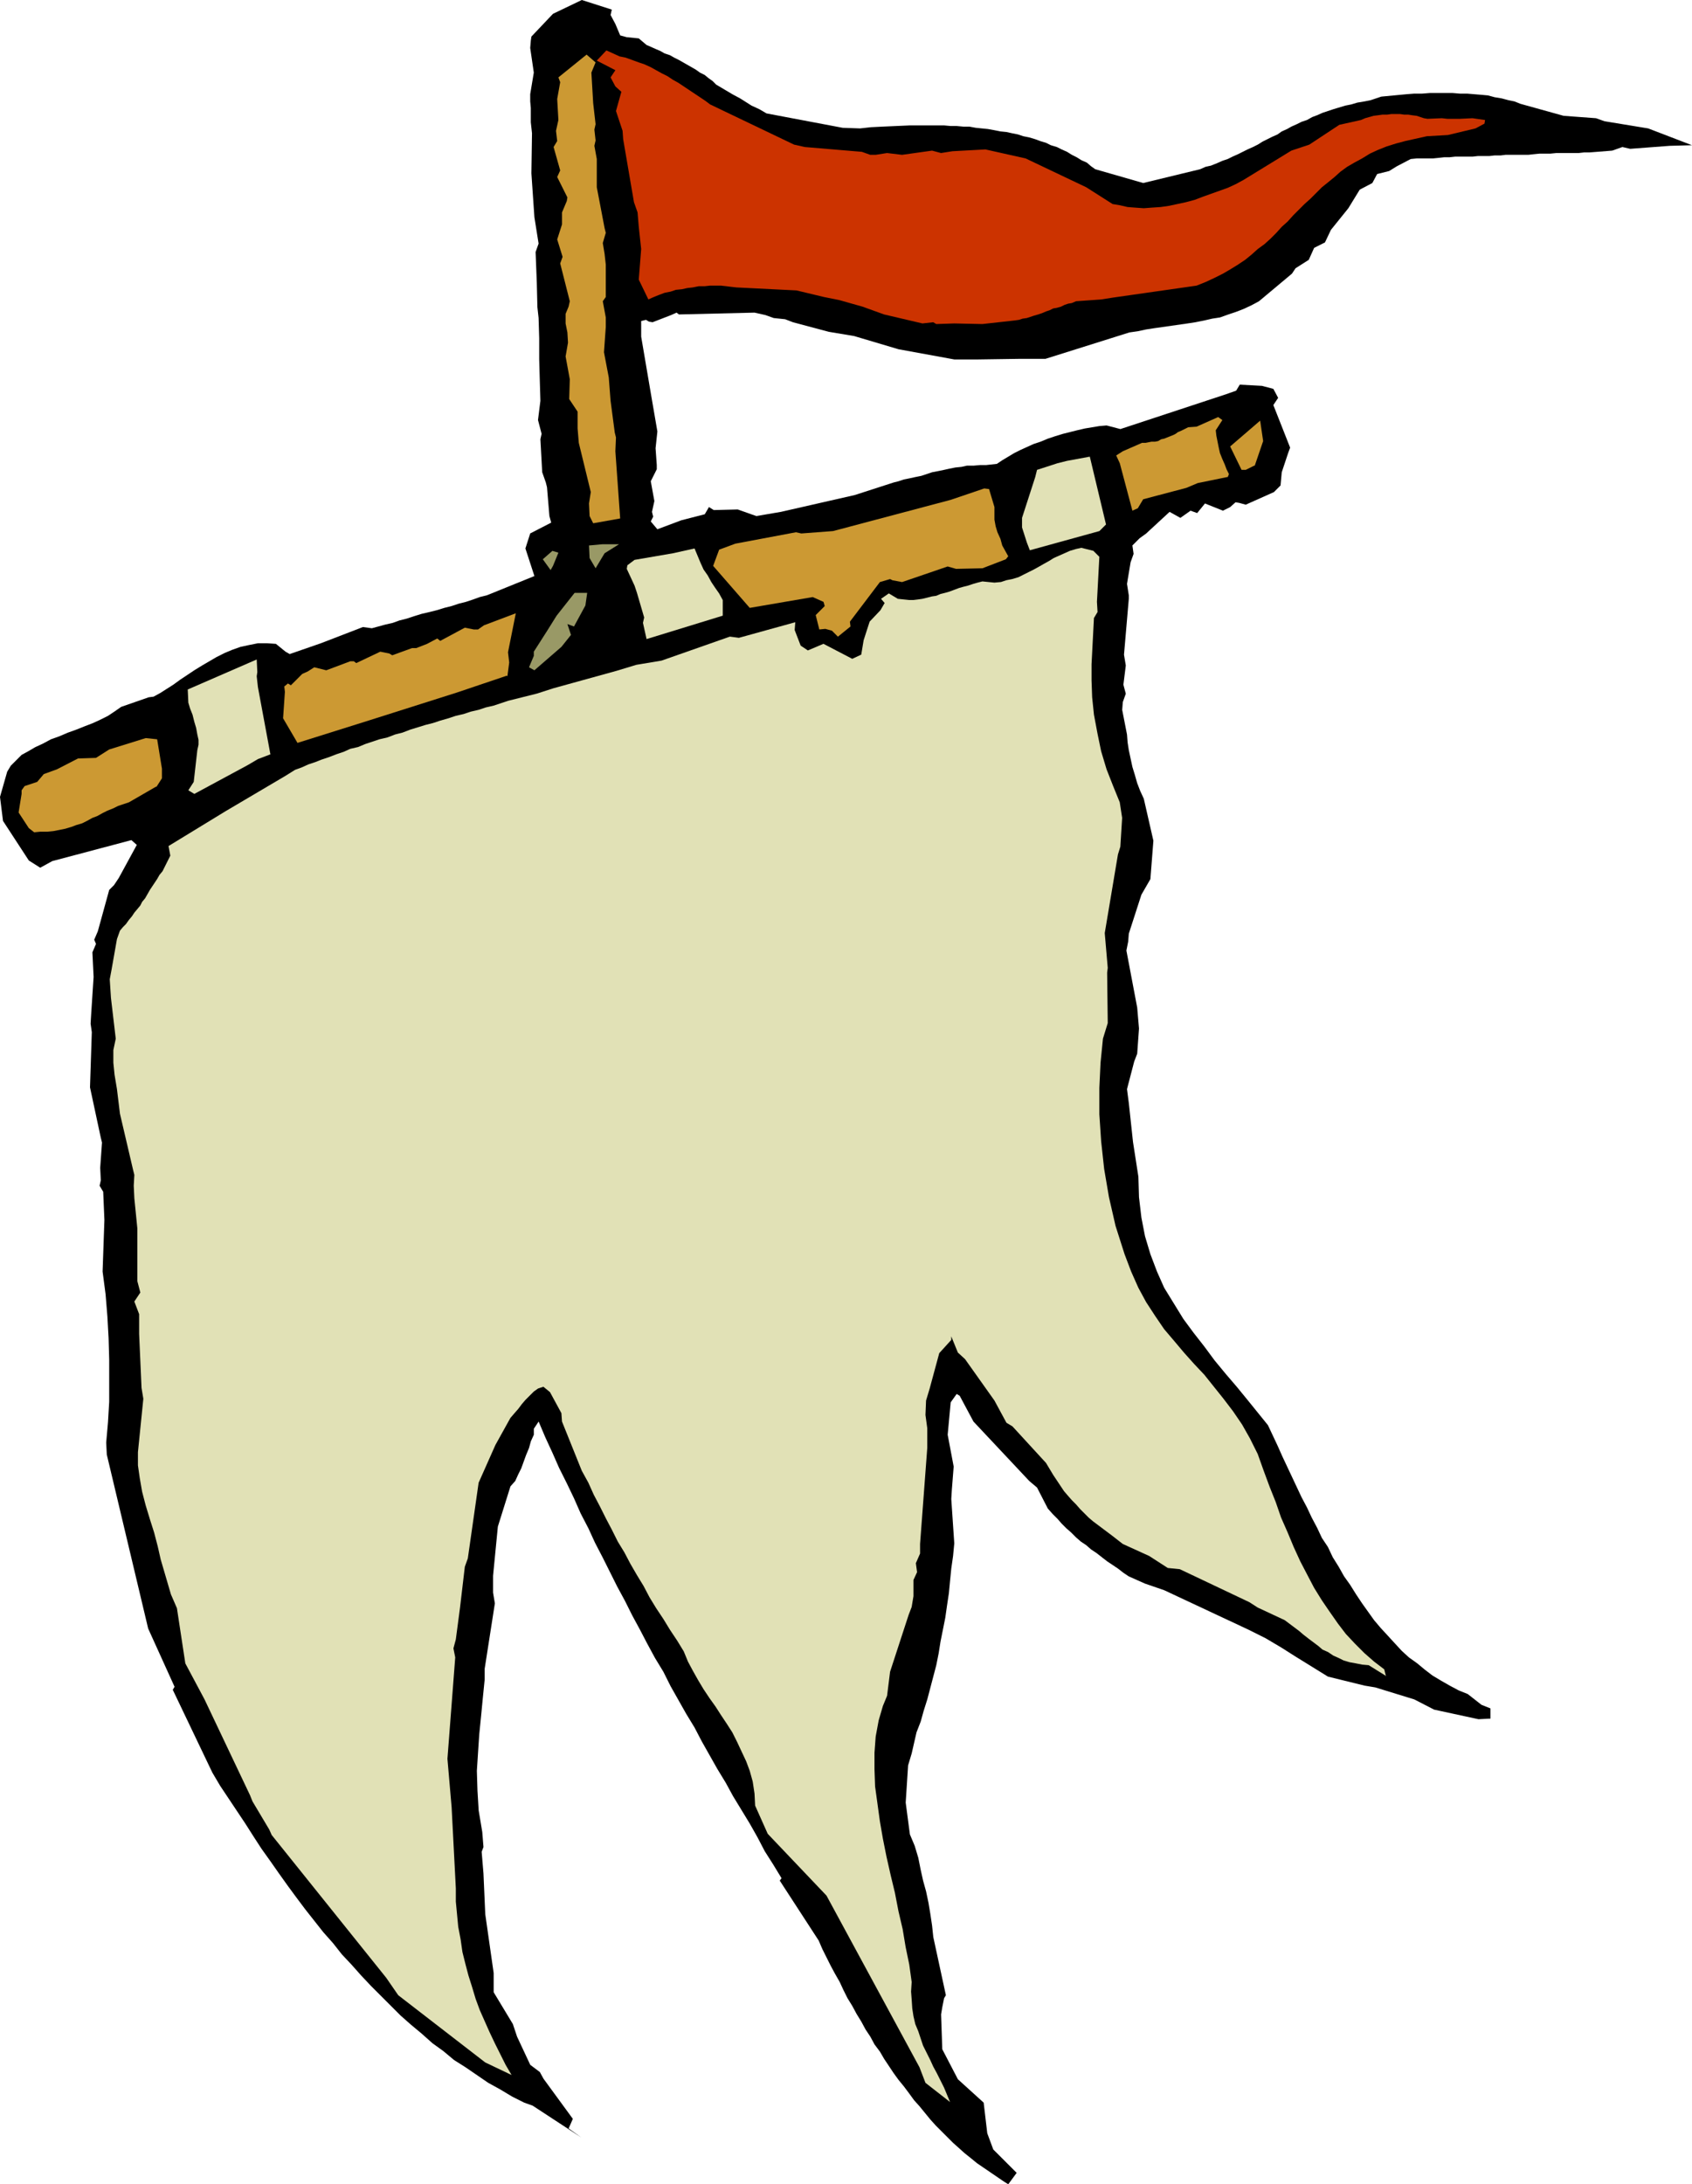
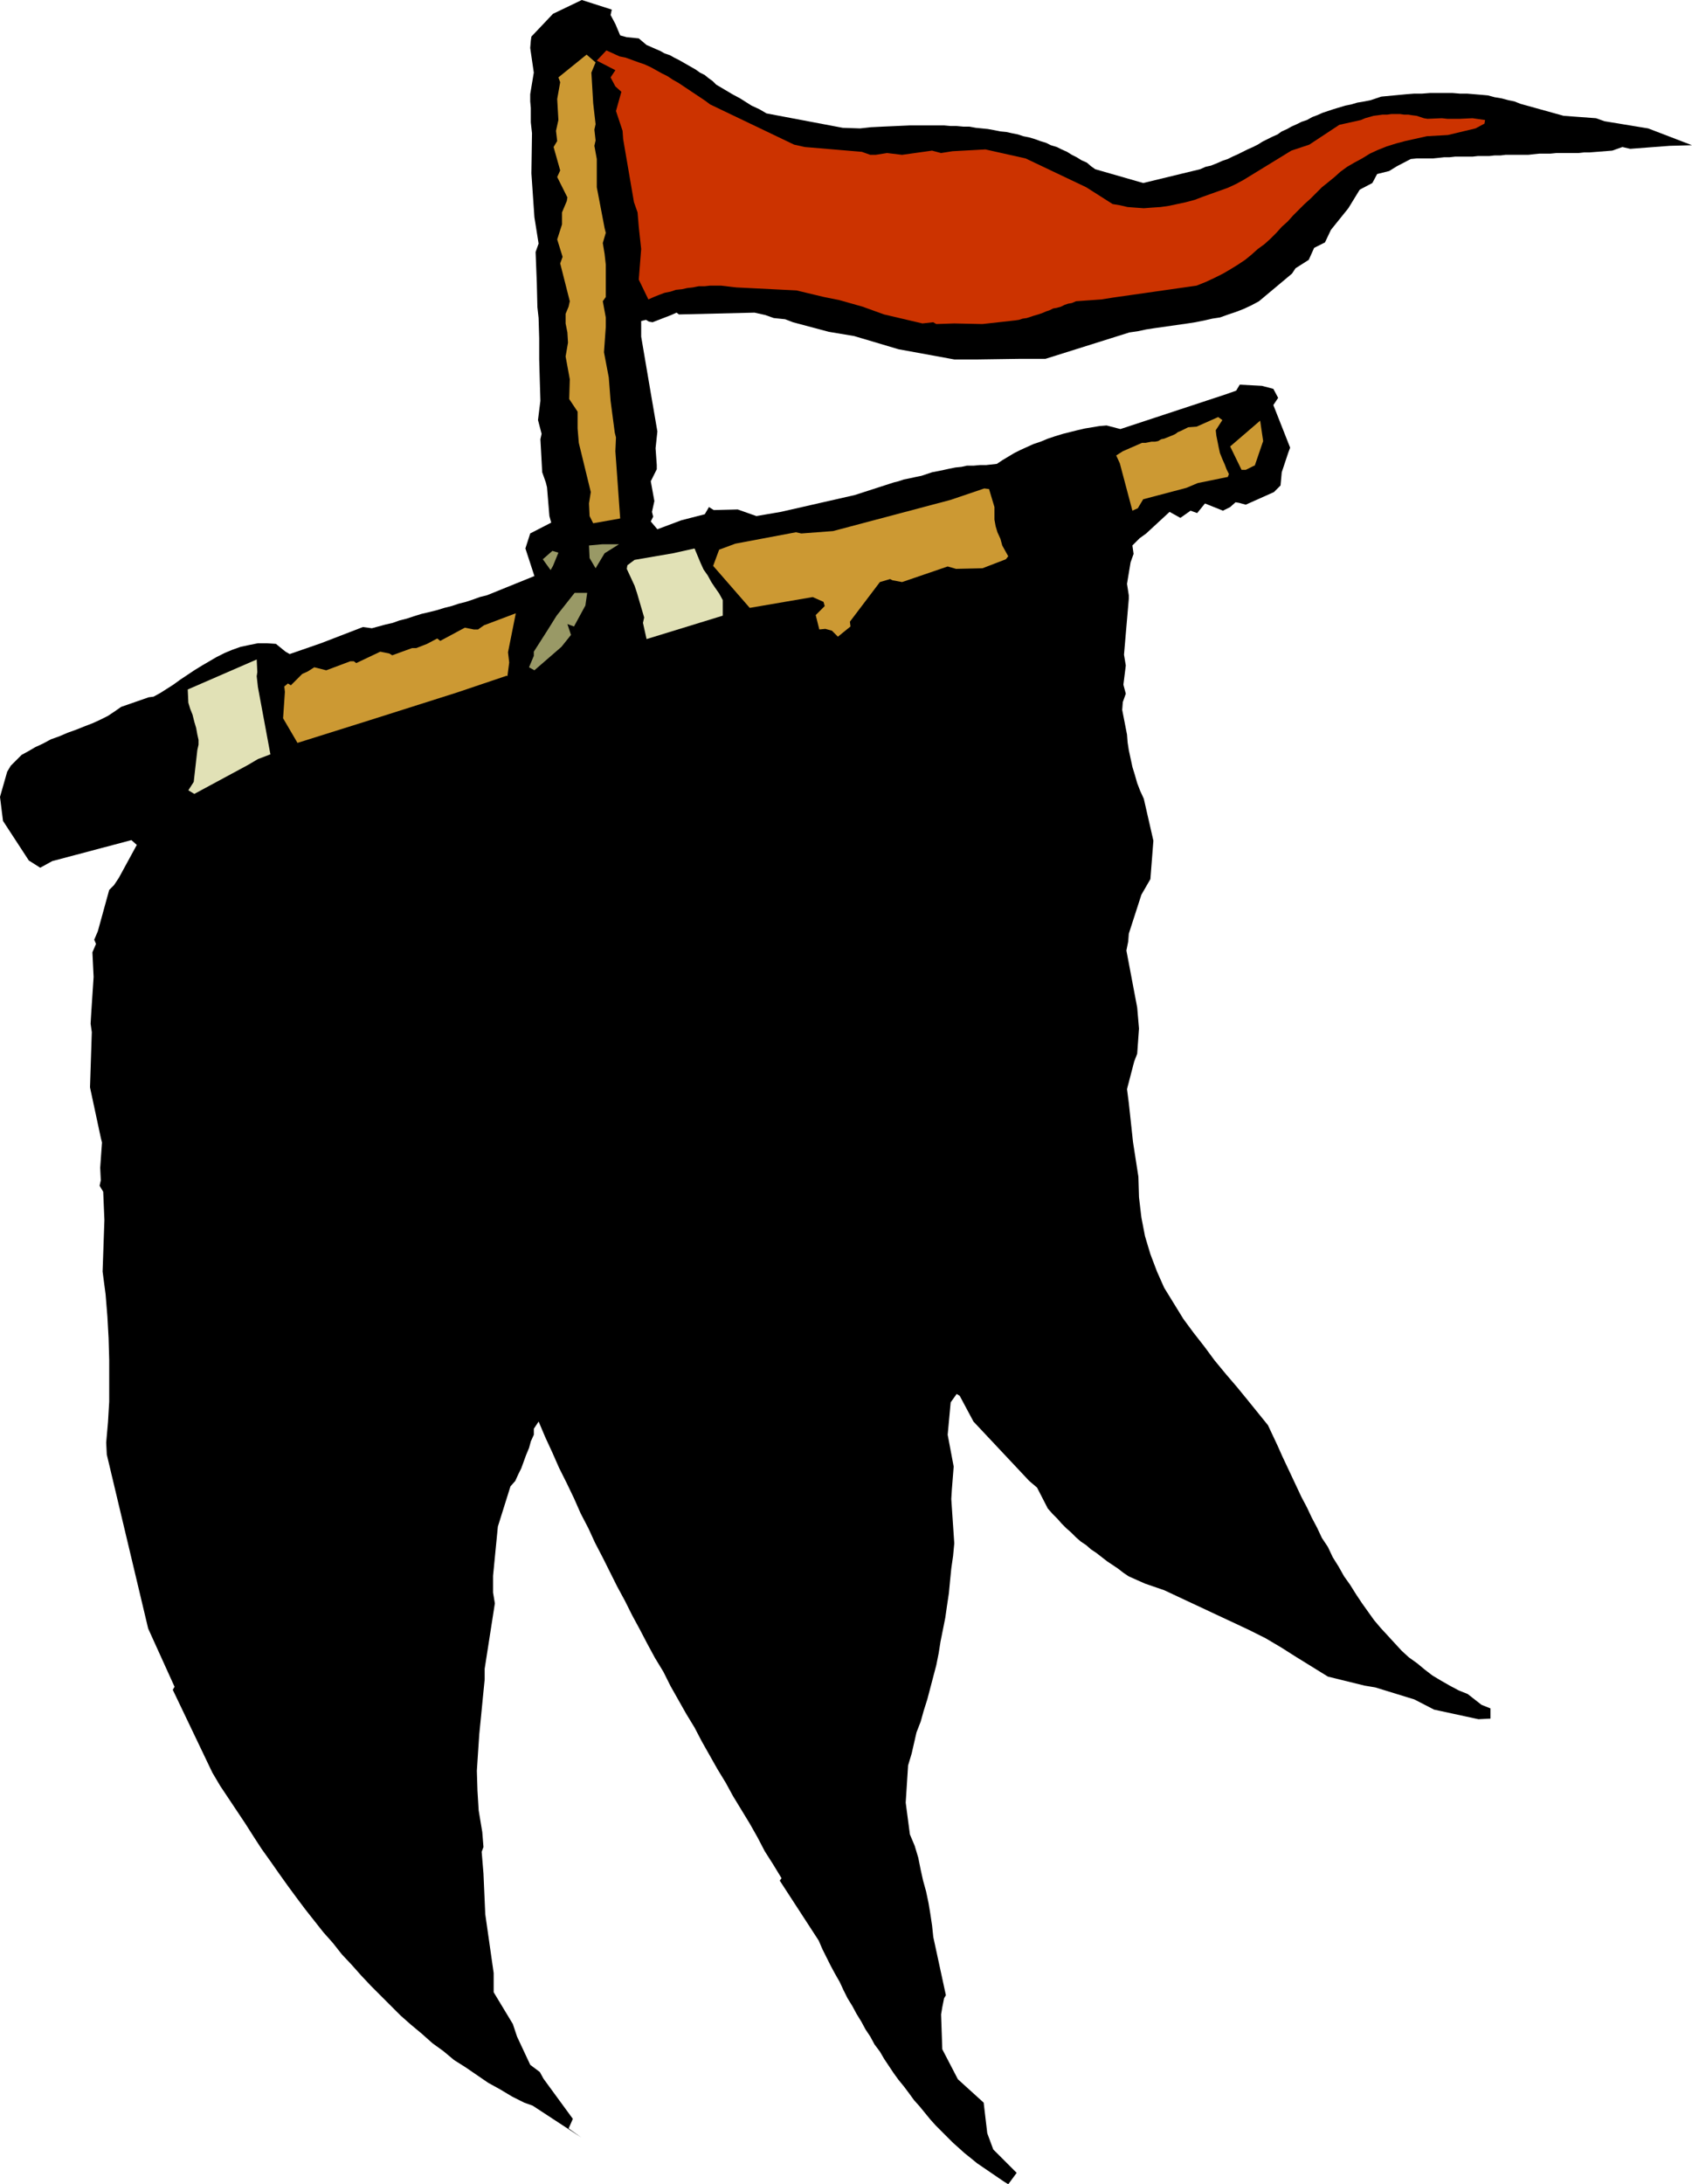
<svg xmlns="http://www.w3.org/2000/svg" xmlns:ns1="http://sodipodi.sourceforge.net/DTD/sodipodi-0.dtd" xmlns:ns2="http://www.inkscape.org/namespaces/inkscape" version="1.0" width="120.625mm" height="155.626mm" id="svg15" ns1:docname="Background 142.wmf">
  <ns1:namedview id="namedview15" pagecolor="#ffffff" bordercolor="#000000" borderopacity="0.25" ns2:showpageshadow="2" ns2:pageopacity="0.0" ns2:pagecheckerboard="0" ns2:deskcolor="#d1d1d1" ns2:document-units="mm" />
  <defs id="defs1">
    <pattern id="WMFhbasepattern" patternUnits="userSpaceOnUse" width="6" height="6" x="0" y="0" />
  </defs>
  <path style="fill:#000000;fill-opacity:1;fill-rule:evenodd;stroke:none" d="m 401.603,462.797 -3.232,0.162 -11.959,-2.585 -5.333,-2.747 -10.505,-3.232 -2.909,-0.485 -9.858,-2.424 -8.889,-5.494 -3.555,-2.262 -4.364,-2.585 -4.525,-2.262 -22.787,-10.665 -5.172,-1.778 -4.364,-1.939 -1.454,-0.97 -1.454,-1.131 -1.454,-0.97 -1.454,-0.97 -1.454,-1.131 -1.454,-1.131 -1.454,-0.97 -1.293,-1.131 -1.454,-0.97 -1.293,-1.131 -1.293,-1.293 -1.293,-1.131 -1.293,-1.293 -1.131,-1.293 -1.293,-1.293 -1.293,-1.454 -2.909,-5.656 -2.101,-1.778 -15.03,-15.998 -3.717,-6.948 -0.808,-0.485 -1.616,2.262 -0.808,8.726 1.616,8.564 -0.485,6.14 -0.162,2.585 0.808,11.958 -0.323,3.393 -0.485,3.393 -0.323,3.232 -0.323,3.393 -0.485,3.232 -0.485,3.393 -0.646,3.232 -0.646,3.232 -0.485,3.07 -0.646,3.232 -0.808,3.07 -0.808,3.07 -0.808,3.07 -0.97,3.07 -0.808,2.909 -1.131,2.909 -1.293,5.656 -0.97,3.232 -0.646,10.019 1.131,8.564 1.293,3.07 0.97,3.232 0.646,3.232 0.646,2.909 0.808,2.909 0.646,3.07 0.485,2.909 0.485,3.232 0.323,3.07 3.394,15.674 -0.485,0.808 -0.485,2.424 -0.323,1.939 0.323,9.372 4.202,8.08 6.949,6.302 0.97,8.241 1.616,4.363 6.303,6.302 -2.263,3.07 -1.293,-0.808 -7.111,-4.848 -1.778,-1.454 -1.616,-1.293 -1.616,-1.454 -1.454,-1.293 -1.616,-1.616 -1.616,-1.616 -1.454,-1.454 -1.454,-1.616 -1.454,-1.778 -1.454,-1.778 -1.454,-1.616 -1.293,-1.778 -1.454,-1.939 -1.454,-1.778 -1.293,-1.778 -1.293,-1.939 -1.293,-1.939 -1.131,-1.939 -1.454,-1.939 -1.131,-2.101 -1.293,-1.939 -1.131,-2.101 -1.293,-2.101 -1.131,-2.101 -1.293,-2.101 -1.131,-2.262 -0.97,-2.101 -1.293,-2.262 -1.131,-2.101 -1.131,-2.262 -1.131,-2.262 -0.97,-2.262 -10.505,-16.159 0.485,-0.646 -2.263,-3.717 -2.263,-3.555 -1.939,-3.717 -2.101,-3.717 -2.263,-3.717 -2.263,-3.717 -1.939,-3.555 -2.263,-3.717 -2.101,-3.717 -2.101,-3.717 -1.939,-3.717 -2.263,-3.717 -2.101,-3.717 -2.101,-3.717 -1.939,-3.878 -2.263,-3.717 -2.101,-3.878 -1.939,-3.717 -2.101,-3.878 -1.939,-3.878 -2.101,-3.878 -1.939,-3.878 -1.939,-3.878 -2.101,-4.04 -1.778,-3.878 -2.101,-4.04 -1.778,-4.04 -1.939,-4.04 -2.101,-4.201 -1.778,-4.04 -1.939,-4.201 -1.778,-4.201 -1.293,1.939 v 1.616 l -0.808,1.778 -0.485,1.778 -0.808,1.939 -0.646,1.778 -0.646,1.778 -0.808,1.616 -0.808,1.778 -1.293,1.454 -3.394,10.827 -1.293,13.25 v 4.525 l 0.485,2.909 -2.747,17.613 v 2.909 l -0.485,4.848 -0.485,5.009 -0.485,4.848 -0.323,4.848 -0.323,5.009 0.162,5.333 0.323,5.332 0.97,5.817 0.323,4.04 -0.485,1.293 0.485,5.817 0.485,10.988 2.263,15.836 v 5.171 l 5.172,8.564 1.131,3.393 3.555,7.595 2.586,1.939 0.97,1.778 7.919,10.827 -1.131,2.585 3.394,2.424 -13.09,-8.564 -2.263,-0.808 -3.232,-1.616 -3.232,-1.939 -3.232,-1.778 -3.071,-2.101 -3.071,-2.101 -3.071,-1.939 -2.909,-2.424 -2.909,-2.101 -2.909,-2.585 -2.909,-2.424 -2.747,-2.424 -2.586,-2.585 -2.747,-2.747 -2.747,-2.747 -2.586,-2.747 -2.586,-2.909 -2.586,-2.747 -2.424,-3.07 -2.586,-2.909 -2.424,-3.07 -2.424,-3.07 -2.424,-3.232 -2.263,-3.07 -2.424,-3.393 -2.263,-3.232 -2.424,-3.393 -2.101,-3.232 -2.263,-3.555 -2.263,-3.393 -2.263,-3.393 -2.263,-3.393 -2.101,-3.555 -10.666,-22.3 0.485,-0.808 -7.111,-15.674 -11.151,-46.861 -0.162,-3.232 0.485,-5.494 0.323,-5.494 v -5.494 -5.817 l -0.162,-5.817 -0.323,-5.817 -0.485,-5.979 -0.808,-6.14 0.485,-13.897 -0.323,-7.595 -0.97,-1.616 0.323,-1.454 -0.162,-3.393 0.485,-6.787 -0.323,-1.293 -2.909,-13.574 0.485,-14.866 -0.323,-2.262 0.162,-2.747 0.646,-9.857 -0.323,-6.625 0.97,-2.262 -0.485,-1.131 0.97,-2.262 3.071,-11.15 1.293,-1.293 1.293,-1.939 4.848,-8.888 -1.454,-1.293 -21.333,5.656 -3.232,1.778 -3.071,-1.939 L 0.808,221.057 0,214.593 l 1.939,-6.787 0.97,-1.616 1.454,-1.454 1.454,-1.454 1.778,-0.97 1.939,-1.131 2.101,-0.97 2.101,-1.131 2.263,-0.808 2.263,-0.97 2.263,-0.808 2.424,-0.97 2.101,-0.808 2.101,-0.97 1.939,-0.97 1.939,-1.293 1.616,-1.131 7.434,-2.585 1.293,-0.162 1.778,-0.97 1.778,-1.131 1.778,-1.131 1.778,-1.293 1.939,-1.293 1.939,-1.293 2.101,-1.293 1.939,-1.131 1.939,-1.131 2.263,-1.131 1.939,-0.808 2.263,-0.808 2.263,-0.485 2.424,-0.485 h 2.424 l 2.424,0.162 2.586,2.101 1.131,0.646 8.404,-2.909 11.313,-4.363 2.424,0.323 1.778,-0.485 1.778,-0.485 2.101,-0.485 1.778,-0.646 1.939,-0.485 1.939,-0.646 2.101,-0.646 2.101,-0.485 1.939,-0.485 2.101,-0.646 1.939,-0.485 1.939,-0.646 1.939,-0.485 1.939,-0.646 1.778,-0.646 1.939,-0.485 12.767,-5.171 -2.424,-7.433 1.293,-4.04 5.656,-2.909 -0.485,-1.778 -0.646,-7.756 -0.323,-1.293 -0.97,-2.747 -0.485,-8.888 0.323,-1.454 -0.97,-3.717 0.646,-5.171 -0.162,-5.494 -0.162,-5.656 v -5.656 l -0.162,-5.494 -0.323,-2.909 -0.162,-6.625 -0.323,-8.241 0.808,-2.262 -1.131,-7.11 -0.808,-11.796 0.162,-10.827 -0.323,-2.909 v -1.939 -1.939 l -0.162,-1.778 v -1.939 l 0.97,-5.817 -0.97,-6.625 0.162,-1.939 0.162,-1.131 L 149.005,3.717 156.763,0 l 8.081,2.585 -0.323,1.454 1.293,2.424 1.293,3.07 1.778,0.485 3.232,0.323 2.101,1.778 1.131,0.485 1.454,0.646 1.131,0.485 1.131,0.646 1.454,0.485 1.131,0.646 1.293,0.646 1.131,0.646 1.131,0.646 1.131,0.646 1.131,0.646 1.131,0.808 1.293,0.646 0.97,0.808 1.131,0.808 0.97,0.97 4.364,2.585 2.101,1.131 3.071,1.939 2.101,0.97 1.939,1.131 20.525,3.878 4.687,0.162 2.909,-0.323 3.232,-0.162 7.272,-0.323 h 1.939 1.778 1.778 1.778 1.939 l 1.778,0.162 h 1.616 l 1.778,0.162 h 1.616 l 1.778,0.323 1.616,0.162 1.616,0.162 1.778,0.323 1.616,0.323 1.616,0.162 1.454,0.323 1.616,0.323 1.454,0.485 1.616,0.323 1.616,0.485 1.293,0.485 1.616,0.485 1.293,0.646 1.616,0.485 1.293,0.646 1.454,0.646 1.293,0.808 1.293,0.646 1.293,0.808 1.454,0.646 1.131,0.97 1.131,0.808 12.929,3.717 15.353,-3.717 1.454,-0.646 1.454,-0.323 1.616,-0.646 1.454,-0.646 1.454,-0.485 1.293,-0.646 1.454,-0.646 1.293,-0.646 1.293,-0.646 1.454,-0.646 1.293,-0.646 1.293,-0.808 1.293,-0.646 1.293,-0.646 1.454,-0.646 1.131,-0.808 1.454,-0.646 1.131,-0.646 1.454,-0.646 1.293,-0.646 1.454,-0.485 1.454,-0.808 1.293,-0.485 1.454,-0.646 1.454,-0.485 1.454,-0.485 1.616,-0.485 1.616,-0.485 1.616,-0.323 1.616,-0.485 1.939,-0.323 1.616,-0.323 2.909,-0.97 6.788,-0.646 2.101,-0.162 h 2.101 l 2.101,-0.162 h 2.101 2.101 1.939 l 1.939,0.162 h 1.939 l 1.939,0.162 1.939,0.162 1.778,0.162 1.778,0.485 1.939,0.323 1.778,0.485 1.616,0.323 1.616,0.646 11.636,3.232 8.727,0.646 2.263,0.808 11.798,1.939 11.798,4.525 -5.98,0.162 -10.666,0.808 -2.101,-0.485 -2.747,0.97 -6.141,0.485 h -1.454 l -1.454,0.162 h -1.616 -1.454 -1.454 -1.454 l -1.616,0.162 h -1.454 -1.454 l -1.616,0.162 -1.454,0.162 h -1.616 -1.454 -1.454 -1.616 l -1.293,0.162 h -1.616 l -1.454,0.162 h -1.616 -1.454 l -1.454,0.162 h -1.616 -1.616 -1.454 l -1.454,0.162 h -1.454 l -1.454,0.162 -1.616,0.162 h -1.454 -1.454 -1.454 l -1.616,0.162 -3.717,1.939 -2.101,1.293 -3.232,0.808 -1.293,2.424 -3.394,1.778 -3.071,5.009 -4.687,5.817 -1.616,3.393 -2.909,1.454 -1.454,3.232 -3.555,2.262 -0.97,1.454 -8.889,7.433 -2.101,1.131 -2.101,0.97 -2.101,0.808 -1.939,0.646 -2.263,0.808 -2.101,0.323 -2.101,0.485 -2.424,0.485 -2.101,0.323 -2.263,0.323 -2.263,0.323 -2.263,0.323 -2.263,0.323 -2.101,0.323 -2.263,0.485 -2.263,0.323 -22.626,7.11 h -7.111 l -10.99,0.162 h -3.717 -2.747 l -15.03,-2.747 -11.959,-3.555 -6.788,-1.131 -9.697,-2.585 -2.101,-0.808 -3.071,-0.323 -2.263,-0.808 -2.909,-0.646 -20.363,0.485 -0.646,-0.485 -1.454,0.646 -5.01,1.939 -0.97,-0.162 -0.808,-0.485 -1.293,0.323 v 4.201 l 2.586,15.19 1.778,10.342 -0.485,4.525 0.323,4.525 v 1.131 l -1.616,3.232 0.97,5.332 -0.646,2.909 0.323,1.293 -0.646,1.293 1.778,2.101 6.464,-2.424 6.303,-1.616 1.131,-1.939 1.293,0.808 6.464,-0.162 5.01,1.778 6.626,-1.131 19.878,-4.525 10.505,-3.393 1.293,-0.323 1.454,-0.485 1.616,-0.323 1.454,-0.323 1.616,-0.323 1.454,-0.485 1.454,-0.485 1.616,-0.323 1.616,-0.323 1.454,-0.323 1.616,-0.323 1.616,-0.162 1.454,-0.323 h 1.778 l 1.778,-0.162 h 1.616 l 2.909,-0.323 1.454,-0.97 1.616,-0.97 1.616,-0.97 1.616,-0.808 1.778,-0.808 1.778,-0.808 1.939,-0.646 1.939,-0.808 1.939,-0.646 2.101,-0.646 1.939,-0.485 1.939,-0.485 2.101,-0.485 1.939,-0.323 1.939,-0.323 1.939,-0.162 3.717,0.97 28.444,-9.372 2.747,-0.97 0.97,-1.616 5.98,0.323 3.071,0.808 1.293,2.424 -1.293,1.939 4.525,11.473 -0.485,1.293 -1.778,5.333 -0.323,3.555 -1.778,1.778 -7.596,3.393 -1.778,-0.485 -0.97,-0.162 -1.454,1.293 -1.939,0.97 -4.848,-1.939 -2.101,2.585 -1.778,-0.646 -2.747,1.939 -2.909,-1.616 -6.303,5.817 -1.778,1.293 -1.939,1.939 0.323,2.262 -0.808,2.262 -0.97,5.817 0.485,3.07 v 0.97 l -1.293,15.028 0.485,2.909 -0.646,5.171 0.646,2.424 -0.808,2.262 -0.162,2.101 1.293,6.625 0.162,2.101 0.323,2.101 0.485,2.262 0.485,2.262 0.646,2.101 0.646,2.262 0.808,2.101 0.97,2.101 2.586,11.311 -0.808,10.342 -2.424,4.201 -3.394,10.503 -0.162,2.101 -0.485,2.424 2.909,15.351 0.485,5.656 -0.485,6.787 -0.808,2.101 -1.939,7.433 0.485,3.717 1.131,10.503 1.454,9.372 0.162,5.494 0.646,5.494 0.97,5.009 1.454,4.848 1.778,4.686 1.939,4.363 2.586,4.201 2.586,4.201 2.747,3.717 2.909,3.717 2.747,3.717 3.071,3.717 2.909,3.393 2.909,3.555 2.747,3.393 2.747,3.393 1.293,2.747 1.293,2.747 1.293,2.909 1.293,2.747 1.293,2.747 1.293,2.747 1.293,2.747 1.454,2.747 1.293,2.747 1.454,2.747 1.293,2.747 1.616,2.424 1.293,2.747 1.616,2.585 1.454,2.585 1.616,2.262 1.616,2.585 1.616,2.424 1.616,2.262 1.616,2.262 1.778,2.101 1.939,2.101 1.778,1.939 1.939,2.101 1.939,1.778 2.263,1.616 1.939,1.616 2.101,1.616 2.424,1.454 2.263,1.293 2.424,1.293 2.424,0.97 3.717,2.909 2.424,0.97 v 2.747 z" id="path1" />
-   <path style="fill:#e1e1b6;fill-opacity:1;fill-rule:evenodd;stroke:none" d="m 373.483,451.324 -4.687,-2.909 -1.778,-0.162 -1.616,-0.323 -1.778,-0.323 -1.616,-0.485 -1.293,-0.646 -1.454,-0.646 -1.454,-0.97 -1.454,-0.646 -1.131,-0.97 -1.293,-0.97 -1.293,-0.97 -1.454,-1.131 -1.131,-0.97 -1.293,-0.97 -1.293,-0.97 -1.293,-0.97 -7.272,-3.393 -2.263,-1.454 -18.747,-8.888 -3.232,-0.323 -5.01,-3.232 -7.111,-3.232 -2.909,-2.262 -1.293,-0.97 -1.293,-0.97 -1.293,-0.97 -1.293,-0.97 -1.131,-0.97 -1.131,-1.131 -1.131,-1.131 -1.131,-1.293 -1.131,-1.131 -1.131,-1.293 -0.97,-1.131 -0.97,-1.454 -0.97,-1.454 -0.97,-1.454 -0.97,-1.616 -0.97,-1.616 -9.05,-9.857 -1.616,-0.97 -3.232,-5.979 -7.919,-11.15 -1.939,-1.778 -1.778,-4.363 v 0.97 l -3.232,3.555 -2.586,9.534 -0.97,3.232 -0.162,3.878 0.485,3.555 v 5.333 l -1.939,25.855 v 2.585 l -1.131,2.585 0.323,2.424 -0.97,2.101 v 4.363 l -0.485,2.909 -0.808,2.101 -5.01,15.351 -0.808,6.464 -1.131,2.747 -1.131,3.878 -0.808,4.363 -0.323,4.363 v 4.363 l 0.162,4.686 0.646,4.686 0.646,4.686 0.808,4.686 0.97,4.848 1.131,5.009 1.131,4.686 0.97,5.009 1.131,4.848 0.808,4.848 0.97,4.686 0.646,4.686 -0.162,2.585 0.162,2.101 0.162,2.424 0.323,2.101 0.485,2.101 0.808,1.939 0.646,1.939 0.646,1.939 0.97,1.939 0.97,1.939 0.808,1.778 0.97,1.778 0.97,1.939 0.97,1.939 0.808,1.939 0.808,1.939 -6.626,-5.171 -1.616,-4.201 -25.05,-46.215 -15.838,-16.644 -3.394,-7.595 -0.162,-3.232 -0.485,-3.232 -0.808,-2.909 -0.97,-2.585 -1.293,-2.747 -1.131,-2.424 -1.293,-2.585 -1.454,-2.262 -1.616,-2.424 -1.454,-2.262 -1.616,-2.262 -1.616,-2.424 -1.454,-2.424 -1.454,-2.585 -1.293,-2.424 -1.131,-2.747 -1.778,-2.909 -1.939,-2.909 -1.778,-2.909 -1.939,-2.909 -1.778,-2.909 -1.616,-3.07 -1.778,-2.909 -1.778,-3.07 -1.616,-3.07 -1.778,-2.909 -1.616,-3.232 -1.616,-3.07 -1.616,-3.232 -1.616,-3.07 -1.454,-3.232 -1.778,-3.232 -5.333,-13.25 -0.162,-2.262 -3.071,-5.656 -1.778,-1.454 -1.454,0.485 -1.131,0.808 -1.131,1.131 -1.131,1.131 -0.97,1.131 -0.97,1.293 -1.131,1.293 -0.97,1.131 -4.04,7.272 -4.525,10.18 -2.909,20.36 -0.808,2.262 -1.293,10.988 -1.131,8.564 -0.646,2.424 0.485,2.424 -2.101,27.309 1.131,13.089 1.131,21.815 v 3.555 l 0.323,3.393 0.323,3.393 0.646,3.393 0.485,3.393 0.808,3.232 0.808,3.07 0.97,3.07 0.97,3.232 1.131,3.07 1.293,2.909 1.293,2.909 1.454,3.07 1.454,2.909 1.454,2.909 1.616,2.747 -7.111,-3.393 -23.434,-18.098 -3.232,-4.686 -30.868,-38.459 -0.646,-1.454 -4.525,-7.595 -0.646,-1.616 -12.282,-25.855 -5.172,-9.695 -2.263,-14.866 -1.616,-3.717 -2.747,-9.372 -0.808,-3.555 -0.97,-3.717 -1.131,-3.555 -1.131,-3.717 -0.97,-3.717 -0.646,-3.717 -0.485,-3.393 v -3.555 l 1.454,-14.382 -0.485,-2.909 -0.646,-14.543 v -5.333 l -1.293,-3.393 1.616,-2.424 -0.808,-3.07 v -2.747 -11.473 l -0.808,-8.08 -0.162,-3.393 0.162,-2.909 -0.323,-1.293 -3.555,-15.19 -0.808,-6.625 -0.646,-3.878 -0.323,-3.232 v -3.393 l 0.646,-3.07 -1.293,-10.988 -0.323,-5.009 0.485,-2.585 1.454,-8.241 0.808,-2.262 0.808,-0.97 0.808,-0.808 0.808,-1.131 0.808,-0.97 0.646,-0.97 0.808,-0.97 0.808,-0.97 0.485,-0.97 0.808,-0.97 0.646,-1.131 0.646,-1.131 0.646,-0.97 0.646,-0.97 0.646,-0.97 0.646,-1.131 0.808,-0.97 2.101,-4.201 -0.485,-2.585 15.353,-9.372 16.161,-9.534 2.586,-1.616 1.778,-0.646 1.778,-0.808 1.939,-0.646 1.616,-0.646 1.939,-0.646 2.101,-0.808 1.939,-0.646 1.778,-0.808 2.101,-0.485 1.939,-0.808 1.939,-0.646 1.939,-0.646 2.101,-0.485 2.101,-0.808 1.939,-0.485 2.101,-0.808 2.101,-0.646 2.101,-0.646 1.939,-0.485 1.939,-0.646 2.263,-0.646 1.939,-0.646 2.101,-0.485 1.939,-0.646 2.101,-0.485 1.939,-0.646 2.101,-0.485 1.939,-0.646 1.939,-0.646 1.939,-0.485 1.939,-0.485 1.939,-0.485 1.939,-0.485 4.525,-1.454 16.969,-4.686 5.333,-1.616 6.788,-1.131 18.424,-6.464 2.424,0.323 15.191,-4.201 -0.162,2.101 1.616,4.201 1.939,1.293 4.202,-1.778 7.757,4.04 2.424,-1.131 0.646,-3.878 1.616,-5.009 2.909,-3.07 1.131,-1.939 -0.97,-1.131 2.101,-1.454 2.424,1.454 3.071,0.323 h 1.131 l 1.293,-0.162 1.131,-0.162 1.293,-0.323 1.293,-0.323 1.131,-0.162 1.131,-0.485 1.293,-0.323 1.131,-0.323 1.293,-0.485 1.293,-0.485 1.131,-0.323 1.293,-0.323 1.454,-0.485 1.131,-0.323 1.293,-0.323 3.232,0.323 1.778,-0.162 1.454,-0.485 1.616,-0.323 1.616,-0.485 1.293,-0.646 1.616,-0.808 1.293,-0.646 1.454,-0.808 1.131,-0.646 1.454,-0.808 1.293,-0.808 1.454,-0.646 1.454,-0.646 1.454,-0.646 1.616,-0.485 1.454,-0.323 3.232,0.808 1.616,1.616 -0.646,12.119 0.162,2.747 -0.97,1.616 -0.646,12.443 v 4.363 l 0.162,4.525 0.485,4.686 0.97,5.171 0.97,4.686 1.454,4.848 1.778,4.525 1.778,4.363 0.646,4.201 -0.485,7.756 -0.646,2.101 -3.555,21.168 0.808,9.372 -0.162,1.293 0.162,13.574 -1.293,4.201 -0.646,6.464 -0.323,6.787 v 7.11 l 0.485,7.272 0.808,7.433 1.293,7.595 1.778,7.756 2.424,7.595 1.778,4.686 1.939,4.363 2.101,3.878 2.424,3.717 2.424,3.555 2.747,3.232 2.586,3.07 2.747,3.07 2.747,2.909 2.586,3.232 2.586,3.232 2.586,3.393 2.424,3.555 2.101,3.717 2.101,4.201 1.616,4.525 1.616,4.363 1.616,4.04 1.454,4.201 1.778,4.04 1.616,3.878 1.778,3.878 1.939,3.717 1.778,3.393 2.101,3.393 2.101,3.07 2.263,3.232 2.101,2.747 2.424,2.585 2.586,2.585 2.586,2.262 2.747,2.101 0.485,1.939 v 0 z" id="path2" />
  <path style="fill:#cc3300;fill-opacity:1;fill-rule:evenodd;stroke:none" d="m 399.987,33.288 -2.424,1.293 -7.434,1.778 -5.656,0.323 -2.909,0.646 -2.909,0.646 -2.424,0.646 -2.586,0.808 -2.424,0.97 -2.101,0.97 -2.101,1.293 -2.101,1.131 -1.939,1.131 -1.778,1.293 -1.616,1.454 -1.778,1.454 -1.616,1.293 -1.616,1.616 -1.454,1.454 -1.616,1.454 -1.616,1.616 -1.454,1.454 -1.454,1.616 -1.616,1.454 -1.454,1.616 -1.616,1.616 -1.616,1.454 -1.778,1.293 -1.616,1.454 -1.778,1.454 -1.939,1.293 -2.101,1.293 -1.939,1.131 -2.263,1.131 -2.424,1.131 -2.424,0.97 -22.626,3.232 -3.071,0.485 -6.788,0.485 -1.131,0.485 -0.97,0.162 -0.97,0.323 -0.97,0.485 -1.131,0.323 -0.97,0.162 -0.97,0.485 -0.97,0.323 -1.131,0.485 -0.97,0.323 -1.131,0.323 -0.97,0.323 -0.97,0.323 -1.131,0.162 -0.97,0.323 -1.131,0.162 -8.727,0.97 -7.596,-0.162 -4.848,0.162 -0.808,-0.485 -2.909,0.323 -10.343,-2.424 -5.818,-2.101 -6.303,-1.778 -4.04,-0.808 -7.434,-1.778 -16.161,-0.808 -1.454,-0.162 -1.293,-0.162 -1.454,-0.162 h -1.454 -1.454 l -1.454,0.162 h -1.616 l -1.616,0.323 -1.454,0.162 -1.454,0.323 -1.616,0.162 -1.454,0.485 -1.616,0.323 -1.293,0.485 -1.616,0.646 -1.454,0.646 -2.586,-5.333 0.646,-8.241 -0.646,-5.979 -0.323,-3.878 -0.97,-2.747 -2.909,-16.967 -0.162,-2.262 -1.778,-5.333 1.454,-5.171 -1.616,-1.454 -1.293,-2.424 1.293,-1.939 -5.01,-2.585 2.586,-2.747 3.555,1.616 1.616,0.323 1.778,0.646 1.778,0.646 1.454,0.485 1.778,0.808 1.454,0.808 1.454,0.808 1.616,0.808 1.454,0.97 1.454,0.808 1.454,0.97 1.454,0.97 1.454,0.97 1.454,0.97 1.454,0.97 1.293,0.97 22.626,10.827 2.909,0.646 15.353,1.293 2.263,0.808 h 1.454 l 3.071,-0.485 4.04,0.485 8.081,-1.131 2.424,0.646 3.071,-0.485 8.889,-0.485 10.828,2.424 16.323,7.756 7.111,4.525 1.939,0.323 2.101,0.485 2.101,0.162 2.263,0.162 2.101,-0.162 2.424,-0.162 2.263,-0.323 2.263,-0.485 2.263,-0.485 2.424,-0.646 2.101,-0.808 2.263,-0.808 2.263,-0.808 2.263,-0.808 2.101,-0.97 2.101,-1.131 12.929,-7.918 4.848,-1.616 8.081,-5.333 5.818,-1.293 1.131,-0.485 1.131,-0.323 1.131,-0.323 1.293,-0.162 1.131,-0.162 h 1.293 l 1.131,-0.162 h 1.293 0.97 l 1.131,0.162 h 1.131 l 0.97,0.162 1.293,0.162 0.97,0.323 0.97,0.323 0.97,0.162 3.879,-0.162 1.454,0.162 h 3.394 l 3.394,-0.162 3.394,0.485 z" id="path3" />
  <path style="fill:#cc9933;fill-opacity:1;fill-rule:evenodd;stroke:none" d="m 337.929,125.395 -2.263,1.131 h -1.131 l -3.071,-6.302 8.081,-6.948 0.808,5.494 -2.263,6.625 v 0 z" id="path4" />
  <path style="fill:#cc9933;fill-opacity:1;fill-rule:evenodd;stroke:none" d="m 330.656,128.465 -7.919,1.616 -3.071,1.293 -11.636,3.07 -1.454,2.424 -1.454,0.646 -3.394,-12.766 -0.97,-2.101 1.778,-1.131 5.172,-2.262 h 0.97 l 0.808,-0.162 0.808,-0.162 h 0.97 l 0.808,-0.162 0.808,-0.485 0.808,-0.162 0.808,-0.323 0.808,-0.323 0.808,-0.323 0.646,-0.323 0.646,-0.485 0.808,-0.323 0.646,-0.323 0.646,-0.323 0.646,-0.323 2.263,-0.162 5.818,-2.585 1.131,0.808 -1.778,2.747 0.162,1.454 0.323,1.616 0.323,1.616 0.323,1.454 0.646,1.616 0.646,1.454 0.485,1.293 0.646,1.293 -0.323,0.808 v 0 z" id="path5" />
-   <path style="fill:#e1e1b6;fill-opacity:1;fill-rule:evenodd;stroke:none" d="m 296.233,143.008 -18.747,5.171 -0.808,-2.101 -1.293,-4.04 v -2.585 l 3.555,-10.988 0.485,-1.939 5.495,-1.778 2.586,-0.646 6.141,-1.131 4.364,18.26 -1.778,1.778 z" id="path6" />
  <path style="fill:#cc9933;fill-opacity:1;fill-rule:evenodd;stroke:none" d="m 271.022,150.603 -6.303,2.424 -7.111,0.162 -2.263,-0.646 -12.282,4.201 -2.586,-0.485 -0.646,-0.323 -2.747,0.808 -8.081,10.665 0.162,1.293 -3.394,2.747 -1.616,-1.616 -1.778,-0.485 -1.616,0.162 -0.97,-3.878 2.424,-2.424 -0.323,-1.131 -2.909,-1.293 -16.969,2.909 -9.858,-11.311 1.616,-4.363 4.364,-1.616 16.323,-3.07 1.454,0.323 8.565,-0.646 31.676,-8.403 9.05,-3.07 1.293,0.162 1.454,4.848 v 1.616 1.778 l 0.323,1.778 0.485,1.616 0.808,1.778 0.485,1.778 0.808,1.454 0.808,1.454 z" id="path7" />
  <path style="fill:#e1e1b6;fill-opacity:1;fill-rule:evenodd;stroke:none" d="m 194.741,165.792 -20.525,6.302 -0.97,-4.363 0.323,-1.454 -1.939,-6.625 -0.646,-1.939 -2.101,-4.525 0.162,-0.97 1.939,-1.454 10.343,-1.778 5.818,-1.293 0.808,1.939 0.808,1.939 0.808,1.778 1.131,1.616 0.97,1.778 0.97,1.454 1.131,1.616 0.97,1.778 v 4.201 z" id="path8" />
  <path style="fill:#999966;fill-opacity:1;fill-rule:evenodd;stroke:none" d="m 151.268,174.195 -7.272,6.302 -1.454,-0.808 1.293,-3.07 v -1.131 l 3.717,-5.817 2.424,-3.878 4.848,-6.14 h 3.394 l -0.485,3.393 -3.071,5.656 -1.778,-0.646 0.97,2.909 -2.586,3.232 z" id="path9" />
  <path style="fill:#999966;fill-opacity:1;fill-rule:evenodd;stroke:none" d="m 165.49,147.371 -2.586,1.616 -2.424,4.04 -1.616,-2.747 -0.162,-3.393 3.555,-0.323 h 4.525 l -1.293,0.808 z" id="path10" />
  <path style="fill:#cc9933;fill-opacity:1;fill-rule:evenodd;stroke:none" d="m 167.106,139.615 -7.272,1.293 -0.97,-1.939 -0.162,-3.393 0.485,-3.07 -3.232,-13.25 -0.323,-3.878 v -4.525 l -2.263,-3.393 0.162,-5.332 -1.131,-6.14 0.646,-3.717 -0.162,-2.747 -0.485,-2.424 v -2.585 l 0.808,-1.939 0.323,-1.454 -2.586,-10.18 0.646,-1.778 -1.454,-4.686 1.293,-4.04 v -3.232 l 1.293,-3.07 0.162,-0.97 -2.263,-4.525 -0.485,-0.97 0.808,-1.778 -1.778,-6.302 0.97,-1.616 -0.323,-2.747 0.646,-2.909 -0.323,-5.656 0.808,-4.525 -0.485,-1.293 7.596,-6.14 2.424,2.101 -1.131,2.747 0.485,8.241 0.646,5.656 -0.323,1.454 0.323,2.909 -0.323,1.454 0.646,3.555 v 3.232 4.363 l 2.101,10.988 0.323,1.293 -0.808,2.747 0.485,2.909 0.323,2.909 v 3.393 5.333 l -0.808,1.131 0.808,4.363 v 2.585 l -0.485,6.787 1.293,6.787 0.485,6.302 1.131,8.564 0.323,1.293 -0.162,3.717 z" id="path11" />
  <path style="fill:#cc9933;fill-opacity:1;fill-rule:evenodd;stroke:none" d="m 136.561,181.952 -13.414,4.525 -23.434,7.433 -19.555,6.14 -3.879,-6.625 0.485,-7.11 -0.162,-1.454 0.97,-0.808 0.808,0.485 3.071,-3.07 1.454,-0.646 1.778,-1.131 3.232,0.808 6.464,-2.424 h 0.97 l 0.646,0.485 6.464,-3.07 2.424,0.485 0.808,0.485 5.333,-1.939 h 1.131 l 2.909,-1.131 2.747,-1.454 0.808,0.646 6.626,-3.555 2.424,0.485 h 1.131 l 1.616,-1.131 8.565,-3.232 -1.616,8.08 -0.485,2.424 0.323,2.747 -0.485,3.717 v 0 z" id="path12" />
  <path style="fill:#999966;fill-opacity:1;fill-rule:evenodd;stroke:none" d="m 149.005,152.38 -0.646,1.131 -2.101,-2.909 2.586,-2.262 1.616,0.485 -1.454,3.555 z" id="path13" />
  <path style="fill:#e1e1b6;fill-opacity:1;fill-rule:evenodd;stroke:none" d="m 72.887,203.12 -3.394,1.293 -2.747,1.616 -14.383,7.756 -1.616,-0.97 1.454,-2.262 0.97,-8.564 0.323,-1.454 v -1.293 l -0.323,-1.454 -0.323,-1.778 -0.485,-1.616 -0.485,-1.939 -0.646,-1.616 -0.485,-1.616 -0.162,-3.555 18.585,-8.08 0.162,3.393 -0.162,1.131 0.323,2.909 3.394,18.26 v 0 z" id="path14" />
-   <path style="fill:#cc9933;fill-opacity:1;fill-rule:evenodd;stroke:none" d="m 42.019,211.846 -7.272,4.201 -1.454,0.485 -1.454,0.485 -1.293,0.646 -1.616,0.646 -1.293,0.646 -1.454,0.808 -1.293,0.485 -1.454,0.808 -1.293,0.646 -1.616,0.485 -1.293,0.485 -1.616,0.485 -1.616,0.323 -1.616,0.323 -1.616,0.162 h -1.939 l -1.616,0.162 -1.454,-1.131 -2.747,-4.201 0.808,-5.009 v -0.97 l 0.808,-1.131 3.394,-1.131 1.778,-2.101 3.555,-1.293 5.656,-2.909 4.848,-0.162 3.555,-2.262 9.858,-3.07 3.071,0.323 1.293,7.918 v 2.585 l -1.454,2.262 v 0 z" id="path15" />
</svg>